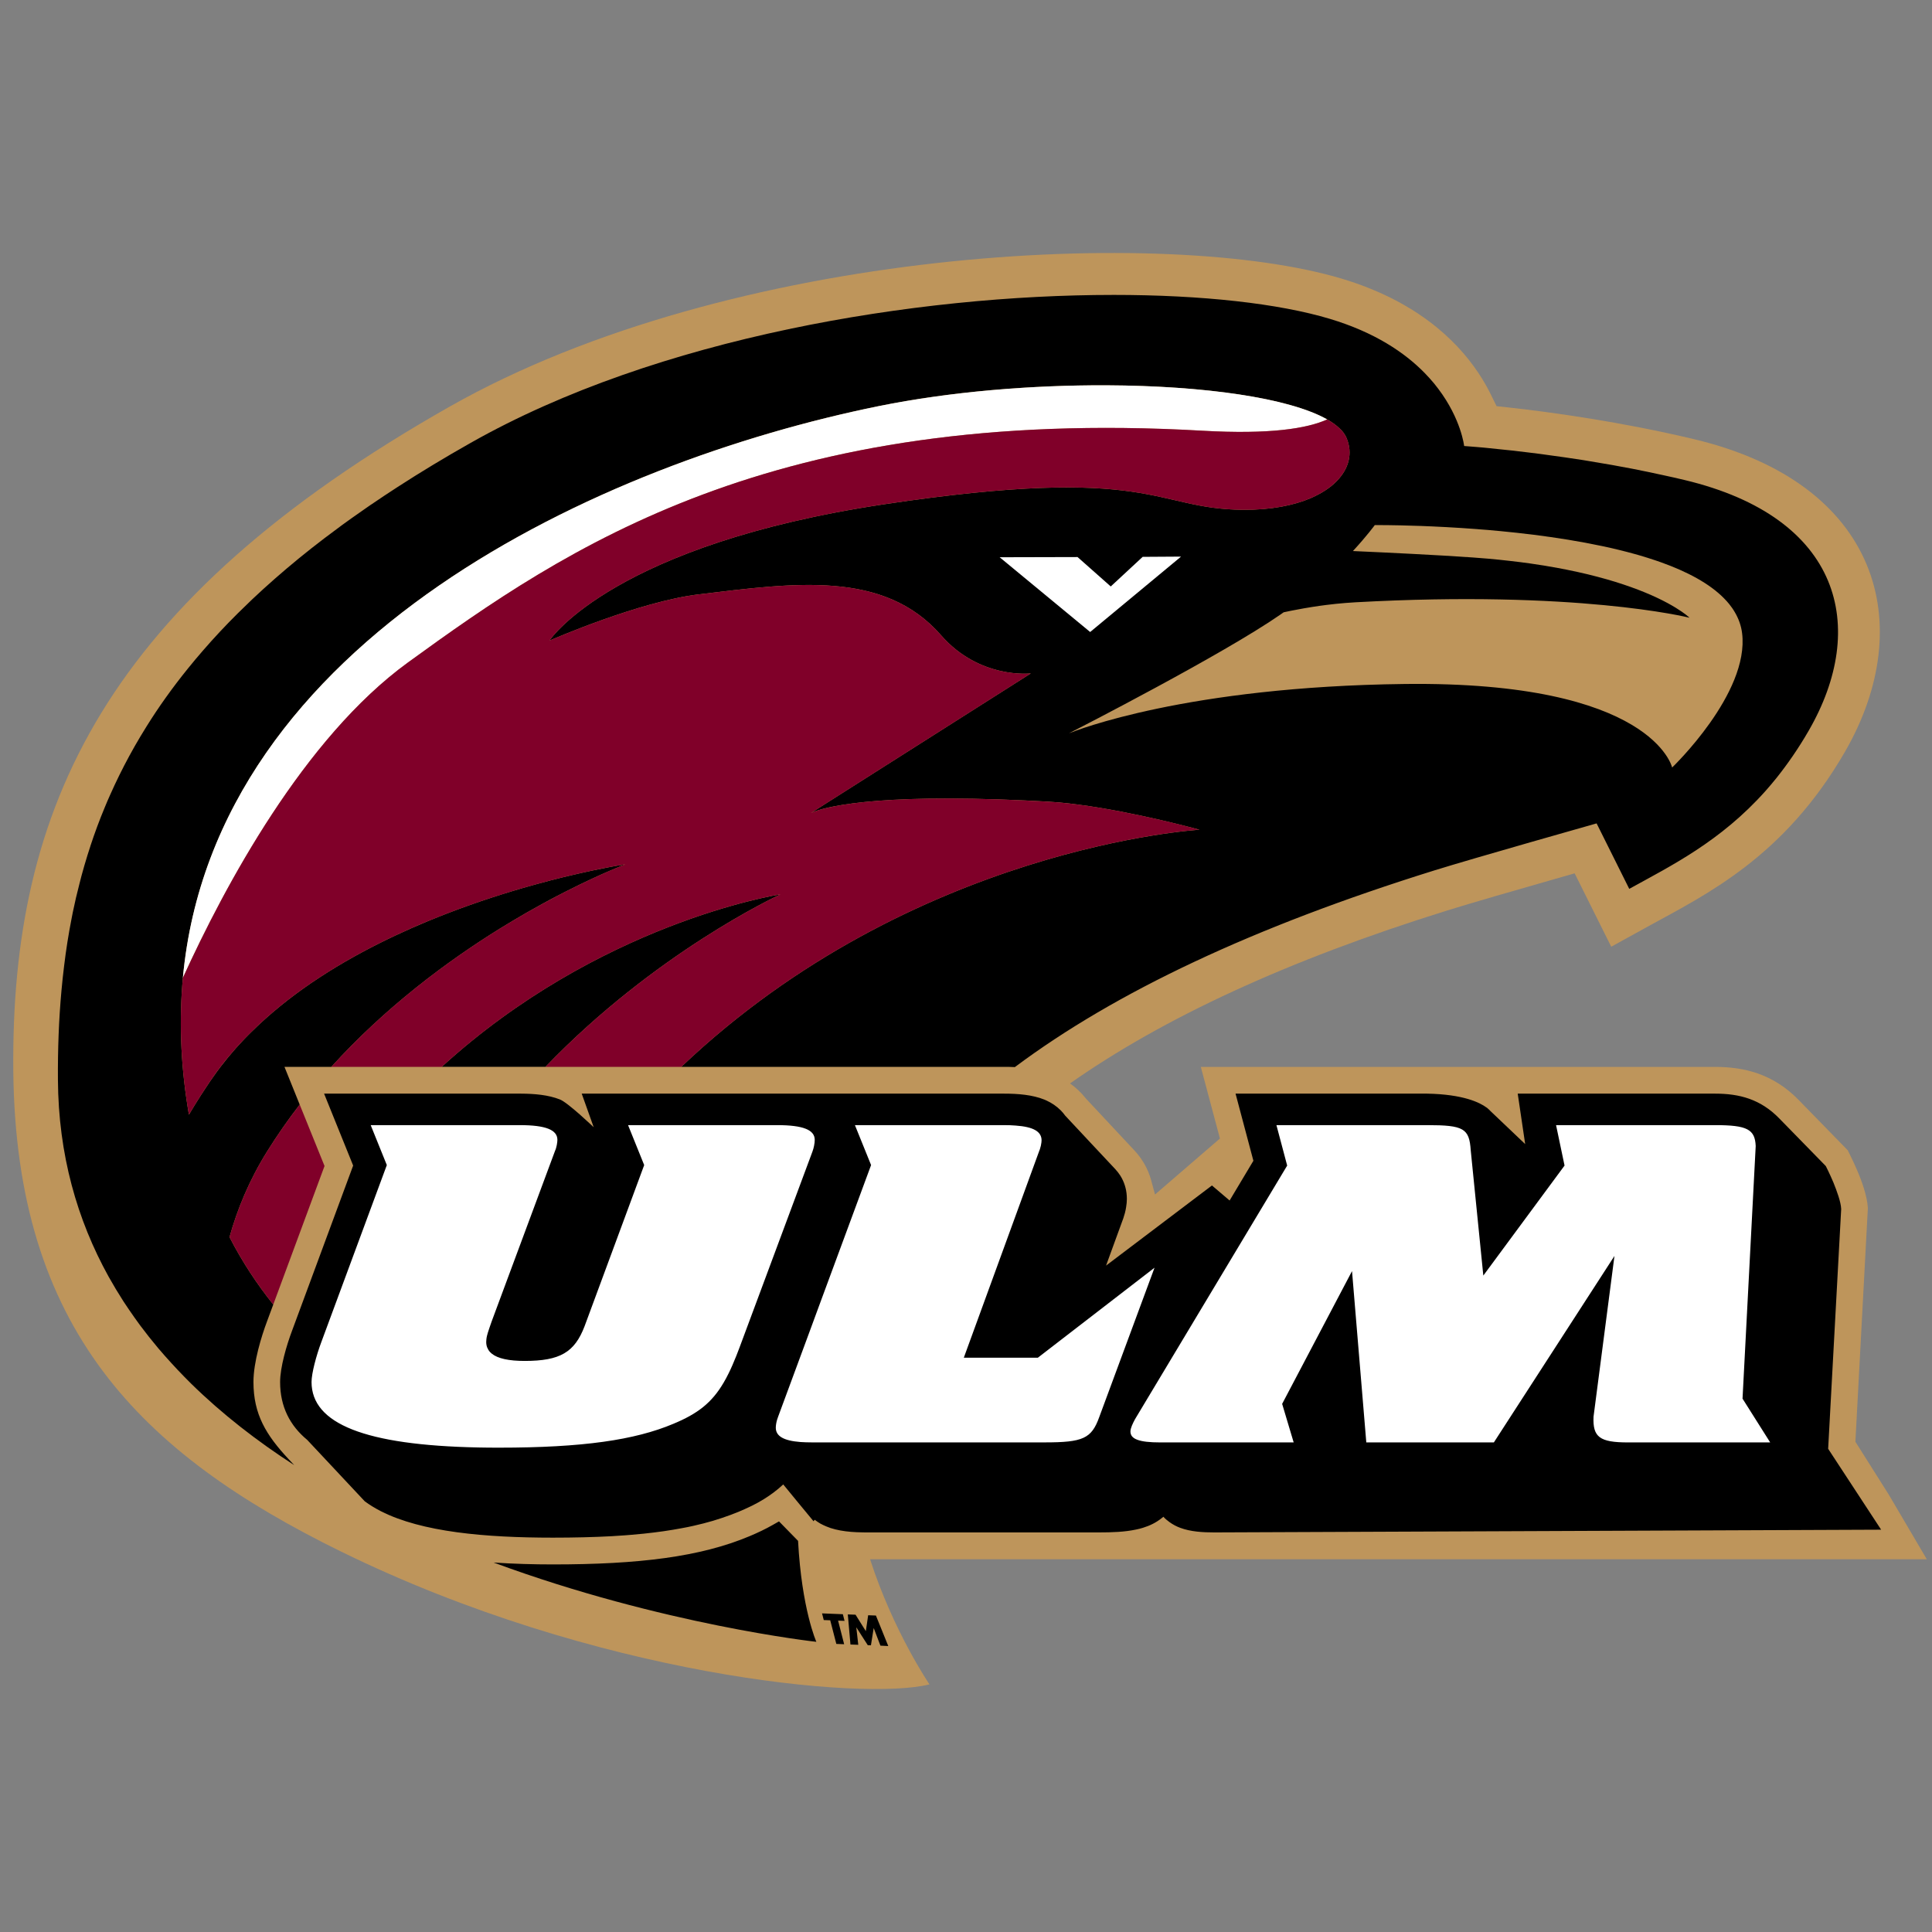
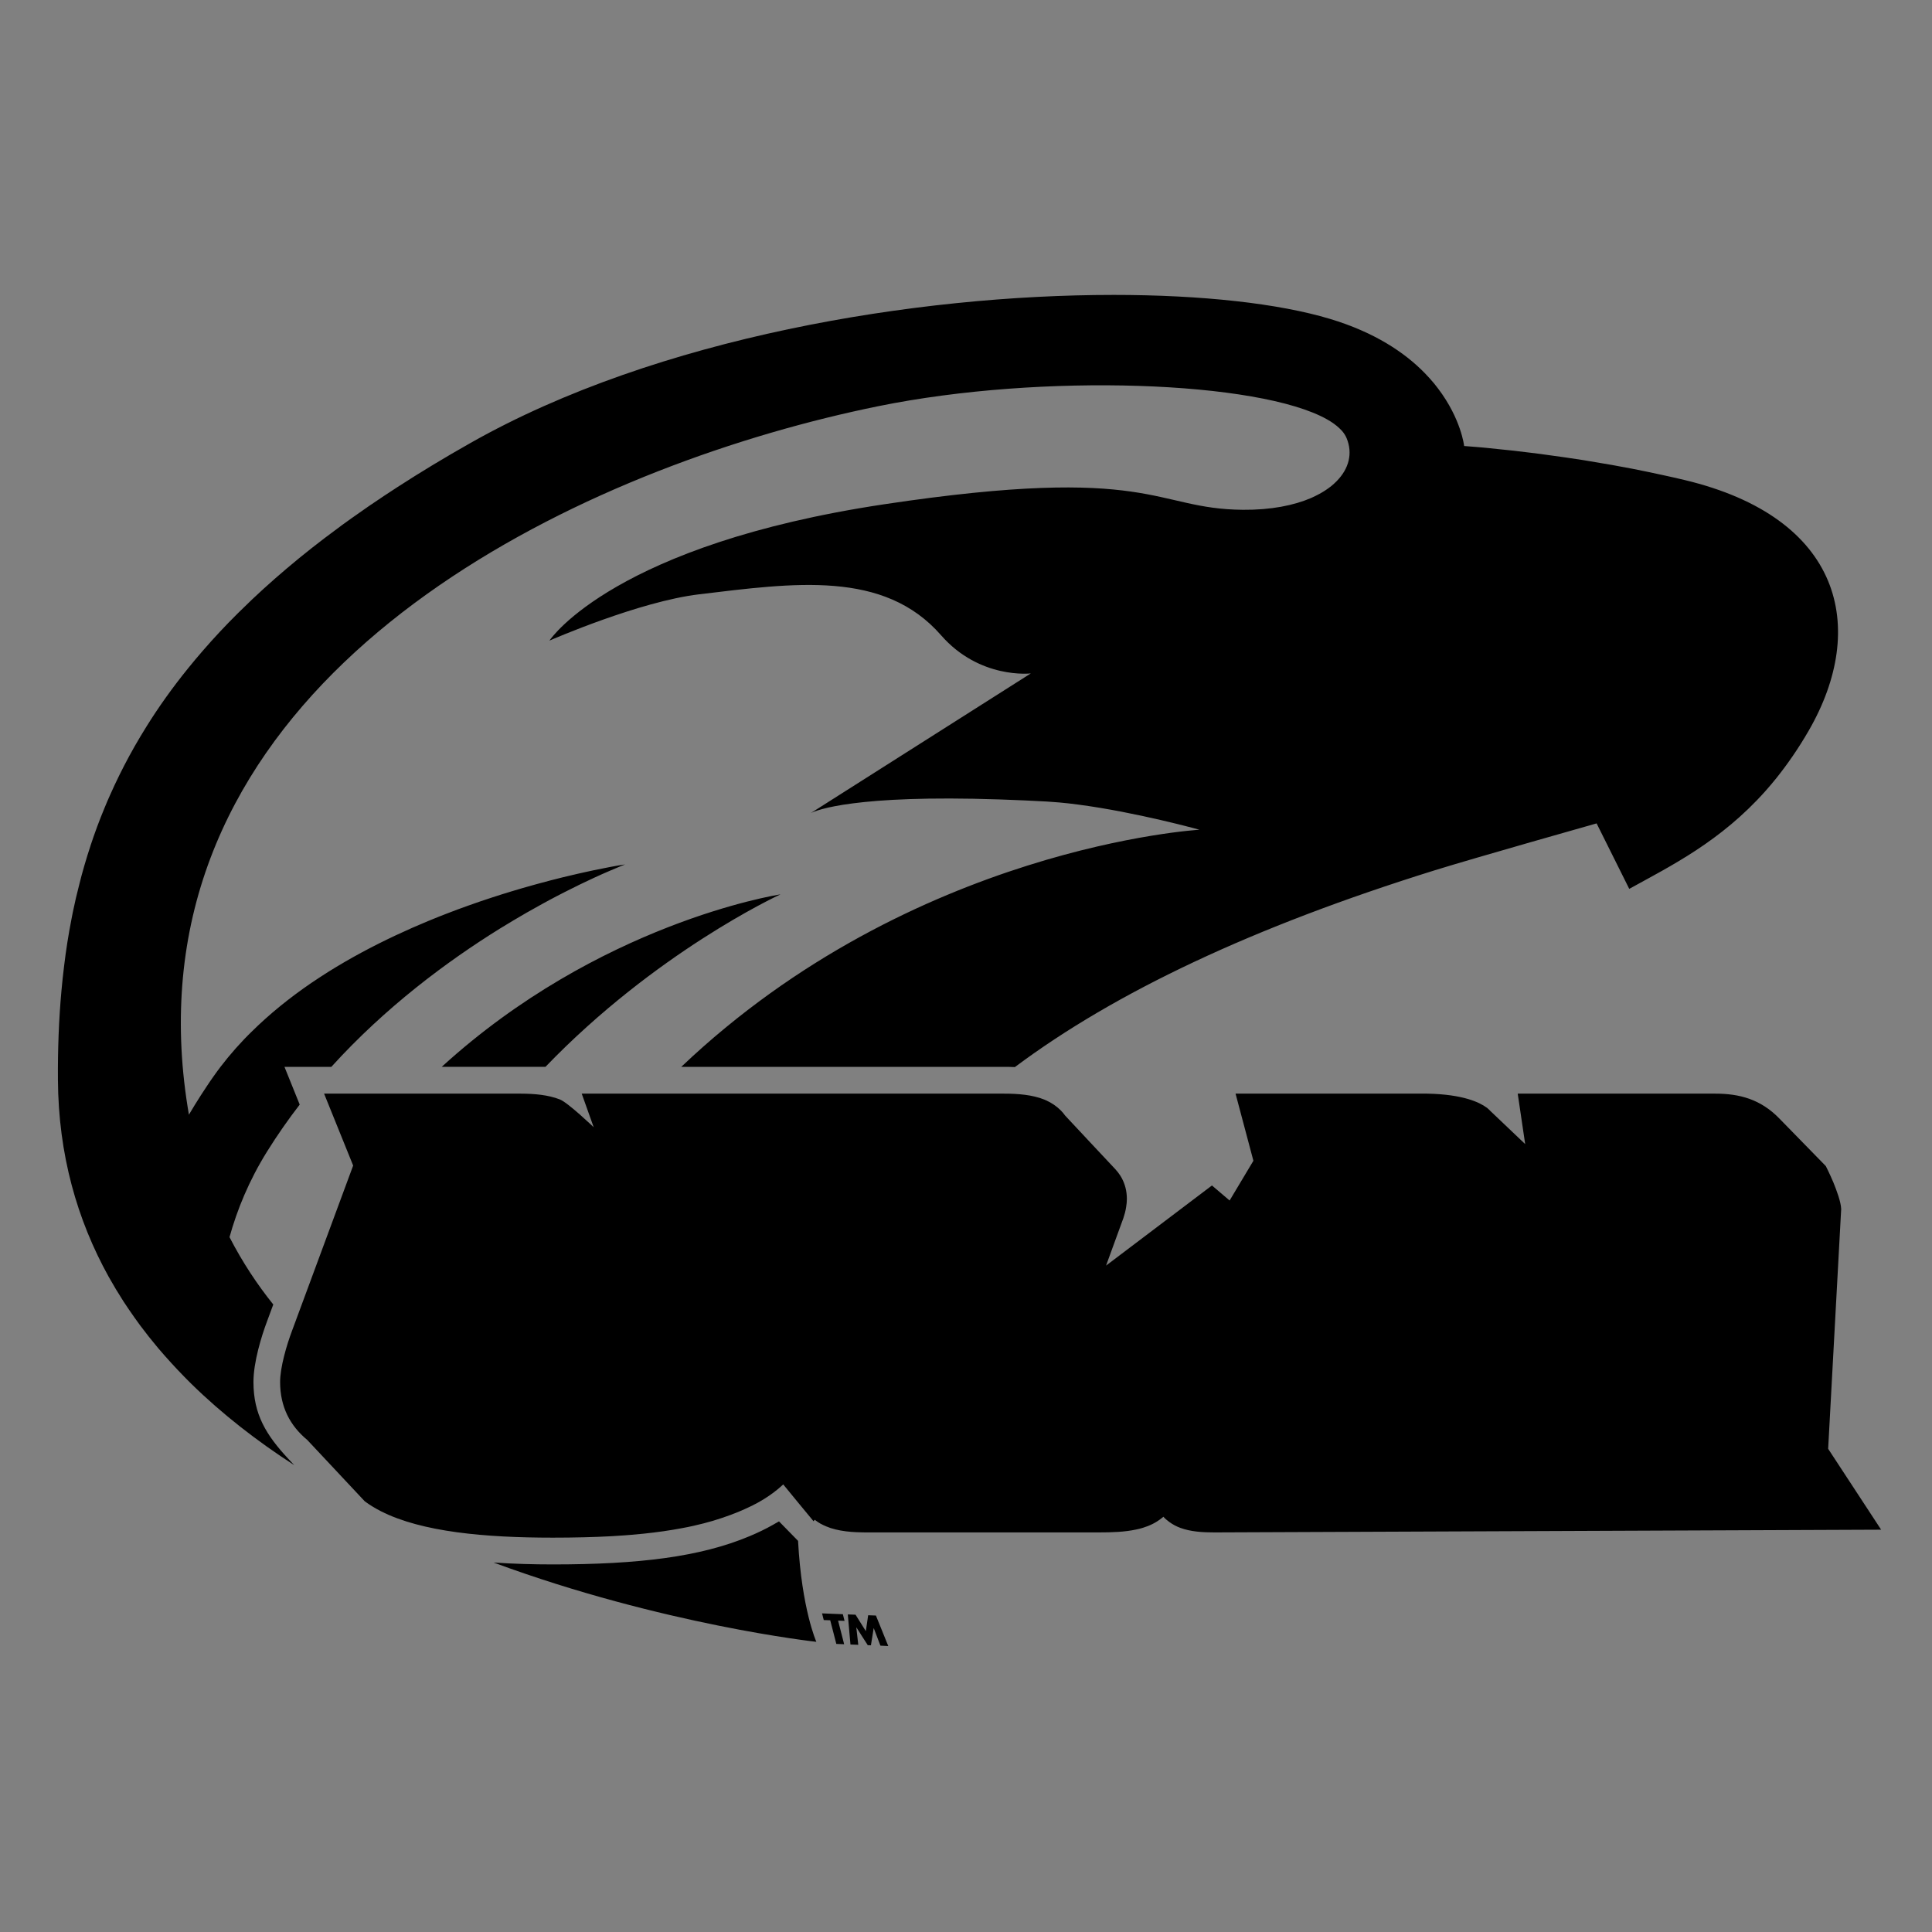
<svg xmlns="http://www.w3.org/2000/svg" width="250px" height="250px" viewBox="0 0 250 250" version="1.1">
  <rect x="0" y="0" width="250" height="250" fill="#808080" stroke="none" />
  <title>LAMON</title>
  <desc>Created with Sketch.</desc>
  <defs />
  <g id="Page-1" stroke="none" stroke-width="1" fill="none" fill-rule="evenodd">
    <g id="LAMON" fill-rule="nonzero">
      <g id="Louisiana–Monroe_Warhawks_logo" transform="translate(0, 31)">
        <g id="Group" transform="translate(125.464, 94.047) scale(-1, 1) rotate(-180) translate(-125.464, -94.047) translate(1.174, 0.285)">
          <g id="Shape">
-             <path d="M248.153,17.043 L243.234,25.404 L238.913,32.247 L240.526,62.484 C240.438,64.127 239.659,66.139 239.245,67.127 C238.826,68.141 238.165,69.486 237.933,69.952 L231.567,76.479 C228.272,79.857 224.515,80.752 220.762,80.752 L154.212,80.752 L156.686,71.485 L148.284,64.24 L147.789,66.071 C147.375,67.604 146.591,68.888 145.663,69.895 L139.325,76.676 C138.724,77.443 138.028,78.091 137.287,78.613 C149.287,87.047 165.374,94.539 186.096,100.993 C188.968,101.893 195.199,103.692 200.097,105.088 L202.583,105.8 L207.318,96.303 L212.256,99.025 C214.107,100.044 216.063,101.076 218.066,102.251 C220.218,103.509 222.42,104.926 224.621,106.612 C229.15,110.089 233.643,114.739 237.564,121.531 C247.043,137.957 242.062,156.249 218.059,161.972 C208.762,164.194 199.721,165.452 194.176,166.067 L192.481,166.249 L191.728,167.785 C191.302,168.647 190.788,169.558 190.161,170.501 C187.135,175.068 181.754,179.951 172.488,182.737 C149.964,189.517 93.535,186.882 57.06,166.219 C12.372,140.905 0.204,114.362 0.547,80.185 C0.885,46.86 16.946,30.78 42.995,18.019 C75.862,1.92 110.568,-1.317 119.1,0.852 C119.1,0.852 114.439,7.677 111.413,17.043 L238.229,17.043 L248.153,17.043 L248.153,17.043 Z" fill="#BE955B" />
            <path d="M142.864,5.815 C117.419,5.818 83.909,11.268 59.718,24.968 C56.381,26.854 53.241,28.751 50.286,30.663 C49.104,31.43 47.953,32.19 46.831,32.959 L46.824,32.959 C46.653,33.079 46.487,33.192 46.316,33.312 C45.652,33.772 44.991,34.231 44.345,34.693 C43.938,34.979 43.534,35.27 43.138,35.56 C42.348,36.14 41.574,36.723 40.809,37.3 C39.665,38.175 38.555,39.041 37.483,39.921 C35.339,41.677 33.331,43.441 31.453,45.215 C30.822,45.817 30.197,46.421 29.589,47.025 C27.985,48.616 26.487,50.223 25.087,51.839 C24.422,52.608 23.773,53.371 23.153,54.146 C21.146,56.624 19.356,59.133 17.771,61.681 C17.25,62.511 16.755,63.35 16.272,64.186 C16.026,64.613 15.787,65.04 15.562,65.462 C14.665,67.116 13.844,68.783 13.098,70.464 C12.848,71.011 12.616,71.558 12.388,72.112 C12.22,72.521 12.048,72.935 11.885,73.35 C11.559,74.175 11.253,75.01 10.957,75.846 C10.812,76.262 10.669,76.683 10.531,77.103 C10.52,77.129 10.513,77.152 10.513,77.171 C10.376,77.579 10.242,77.986 10.117,78.402 L10.117,78.409 C9.984,78.818 9.866,79.226 9.747,79.64 C9.709,79.761 9.673,79.879 9.647,79.993 C9.46,80.641 9.283,81.296 9.122,81.951 C8.795,83.195 8.503,84.446 8.245,85.709 C8.188,85.994 8.136,86.279 8.079,86.562 C7.688,88.556 7.368,90.58 7.124,92.625 C6.992,93.689 6.875,94.756 6.78,95.831 C6.435,99.593 6.296,103.43 6.322,107.369 C6.379,117.063 8.812,125.504 12.877,132.846 C13.492,133.945 14.138,135.02 14.815,136.072 C15.04,136.423 15.275,136.769 15.514,137.115 C15.985,137.806 16.466,138.486 16.96,139.158 C17.706,140.157 18.485,141.142 19.294,142.103 C19.835,142.739 20.388,143.366 20.953,143.983 C21.237,144.289 21.517,144.6 21.807,144.904 C22.095,145.21 22.383,145.514 22.676,145.808 C22.972,146.11 23.273,146.408 23.566,146.703 C27.589,150.647 32.104,154.145 36.898,157.24 L36.195,156.49 C33.259,153.357 31.623,150.666 31.623,146.484 C31.623,143.917 32.653,140.569 33.392,138.605 L34.188,136.454 C32.131,133.894 30.205,131.002 28.525,127.739 C29.509,124.19 31.045,120.415 33.392,116.649 C34.71,114.536 36.121,112.513 37.608,110.588 L35.636,105.703 L41.701,105.703 C48.72,97.961 56.688,92.046 63.513,87.811 C64.102,87.448 64.682,87.093 65.259,86.755 C65.83,86.415 66.39,86.089 66.943,85.768 C67.634,85.379 68.305,84.999 68.958,84.64 C69.612,84.281 70.237,83.943 70.845,83.628 C71.206,83.44 71.564,83.257 71.919,83.075 C73.303,82.365 74.551,81.769 75.625,81.273 C76.426,80.901 77.138,80.586 77.729,80.335 C78.28,80.094 78.733,79.908 79.072,79.767 C79.392,79.636 79.608,79.547 79.708,79.511 C79.589,79.53 79.305,79.571 78.879,79.64 C78.811,79.655 78.737,79.666 78.661,79.678 C78.587,79.689 78.506,79.703 78.424,79.721 C78.261,79.754 78.091,79.784 77.903,79.815 C77.816,79.83 77.727,79.849 77.633,79.868 C77.066,79.974 76.403,80.105 75.65,80.265 C75.525,80.287 75.4,80.32 75.269,80.346 C75.163,80.371 75.059,80.398 74.947,80.417 C74.735,80.46 74.517,80.511 74.29,80.561 C74.064,80.61 73.833,80.66 73.593,80.717 C73.237,80.8 72.864,80.887 72.487,80.977 C72.229,81.034 71.975,81.093 71.71,81.161 C70.657,81.419 69.517,81.712 68.318,82.044 C68.167,82.09 68.013,82.126 67.864,82.169 C67.405,82.293 66.941,82.426 66.466,82.564 C66.309,82.608 66.153,82.659 65.992,82.705 C65.676,82.796 65.35,82.891 65.023,82.993 C64.208,83.238 63.371,83.502 62.519,83.78 C61.496,84.112 60.455,84.465 59.388,84.849 C58.496,85.164 57.604,85.496 56.693,85.85 C56.335,85.994 55.966,86.131 55.6,86.277 C55.144,86.459 54.686,86.641 54.222,86.837 C52.841,87.409 51.449,88.02 50.057,88.675 C47.076,90.071 44.1,91.657 41.237,93.453 C40.53,93.901 39.824,94.367 39.125,94.836 C36.333,96.742 33.695,98.865 31.316,101.224 C31.167,101.368 31.013,101.518 30.869,101.668 C30.718,101.82 30.574,101.964 30.432,102.116 C28.989,103.626 27.657,105.231 26.46,106.934 C26.314,107.137 26.172,107.337 26.034,107.544 C25.898,107.745 25.758,107.956 25.619,108.163 C25.068,108.981 24.54,109.809 24.027,110.641 C23.767,111.055 23.515,111.478 23.271,111.894 C23.214,111.566 23.157,111.23 23.108,110.903 C22.169,105.022 22.008,99.456 22.491,94.192 C26.561,50.202 76.797,27.467 112.5,20.209 C133.688,15.9 161.801,16.954 170.566,21.93 C171.205,22.292 171.735,22.674 172.155,23.082 C172.263,23.177 172.366,23.285 172.46,23.386 C172.737,23.699 172.939,24.02 173.078,24.355 C173.886,26.299 173.396,28.299 171.763,29.941 C171.562,30.146 171.337,30.344 171.106,30.541 C170.866,30.735 170.606,30.917 170.335,31.098 C170.066,31.276 169.78,31.445 169.473,31.609 L169.468,31.609 C169.167,31.774 168.847,31.93 168.509,32.082 C166.256,33.056 163.273,33.65 159.661,33.62 C147.998,33.525 148.153,27.659 113.203,32.911 C78.561,38.124 70.174,50.169 69.924,50.547 C70.275,50.397 81.555,45.483 89.278,44.558 C101.574,43.086 113.203,41.383 120.595,49.85 C125.595,55.58 132.214,54.793 132.214,54.793 L103.744,72.864 C104.525,72.475 109.47,70.475 128.116,71.098 C128.354,71.104 128.6,71.117 128.843,71.125 C130.557,71.189 132.375,71.26 134.322,71.374 C134.835,71.404 135.362,71.442 135.902,71.491 C136.705,71.563 137.536,71.656 138.369,71.77 C145.866,72.752 154.038,75.02 154.038,75.02 C154.038,75.02 117.008,77.171 86.981,105.703 L128.737,105.703 C129.184,105.703 129.652,105.709 130.15,105.734 C143.146,96.022 161.053,87.568 184.477,80.27 C189.631,78.666 205.426,74.199 205.426,74.199 L209.65,82.671 C215.085,79.67 221.449,76.546 227.282,70.004 C227.756,69.465 228.248,68.89 228.722,68.299 C230.142,66.514 231.544,64.503 232.869,62.205 C240.597,48.827 237.15,34.62 216.809,29.767 C215.881,29.546 214.972,29.337 214.062,29.144 C212.718,28.849 211.373,28.568 210.066,28.312 C209.176,28.141 208.305,27.985 207.453,27.826 C206.184,27.602 204.915,27.393 203.722,27.195 C202.907,27.07 202.131,26.954 201.354,26.84 C200.218,26.679 199.119,26.525 198.078,26.386 C197.566,26.324 197.055,26.263 196.562,26.198 C196.089,26.136 195.616,26.081 195.161,26.031 C195.009,26.012 194.858,25.99 194.725,25.976 C194.422,25.944 194.138,25.917 193.854,25.887 C192.888,25.781 192.036,25.688 191.278,25.619 C191.07,25.6 190.862,25.579 190.672,25.56 C190.578,25.555 190.502,25.545 190.407,25.538 C190.218,25.526 190.047,25.507 189.896,25.494 C188.854,25.407 188.286,25.367 188.286,25.367 C188.286,25.367 187.909,21.895 184.936,17.961 C184.765,17.733 184.583,17.506 184.403,17.278 C184.214,17.053 184.021,16.828 183.812,16.596 C183.606,16.368 183.394,16.142 183.169,15.91 C180.587,13.272 176.718,10.661 170.928,8.918 C164.33,6.932 154.428,5.812 142.864,5.814 L142.864,5.815 Z M99.816,83.385 C99.108,83.491 76.263,87.204 55.983,105.702 L69.409,105.702 C83.593,90.964 99.239,83.656 99.816,83.385 Z M40.763,109.169 L44.504,118.427 L44.523,118.48 L36.625,139.828 C35.907,141.729 35.072,144.587 35.072,146.486 C35.072,149.688 36.358,152.138 38.578,153.974 C38.797,154.219 46.028,161.923 46.028,161.923 C46.663,162.394 47.356,162.814 48.114,163.205 C53.411,165.898 61.608,166.625 70.36,166.625 C73.11,166.625 75.633,166.562 77.966,166.437 C78.544,166.399 79.112,166.367 79.67,166.325 C79.953,166.306 80.229,166.285 80.5,166.258 C81.047,166.215 81.585,166.167 82.106,166.11 C82.989,166.015 83.848,165.915 84.672,165.795 C85.498,165.675 86.297,165.543 87.062,165.398 C87.578,165.305 88.08,165.205 88.568,165.092 C89.441,164.897 90.273,164.682 91.083,164.445 C91.483,164.323 91.875,164.202 92.263,164.069 C93.034,163.813 93.778,163.537 94.494,163.235 C94.941,163.053 95.36,162.857 95.763,162.667 C95.9,162.607 96.036,162.538 96.165,162.476 C96.693,162.212 97.189,161.94 97.653,161.652 C98.123,161.361 98.566,161.059 98.981,160.742 C99.402,160.423 99.799,160.091 100.176,159.737 L101.992,161.952 L104.097,164.5 L104.248,164.31 L104.252,164.31 C104.483,164.494 104.722,164.652 104.966,164.796 C105.091,164.865 105.218,164.927 105.343,164.99 C105.468,165.055 105.602,165.113 105.735,165.165 C105.922,165.246 106.116,165.318 106.316,165.387 L106.324,165.387 C106.718,165.512 107.136,165.619 107.562,165.694 C108.479,165.863 109.445,165.928 110.4,165.939 C110.551,165.947 110.699,165.947 110.85,165.947 L140.977,165.947 C142.759,165.947 144.375,165.888 145.807,165.579 C146.119,165.518 146.422,165.444 146.718,165.349 C147.608,165.079 148.424,164.679 149.144,164.103 C149.22,164.048 149.297,163.983 149.366,163.921 C149.485,164.048 149.608,164.173 149.741,164.285 C149.873,164.399 150.004,164.498 150.142,164.601 C150.6,164.933 151.085,165.186 151.555,165.356 C152.905,165.86 154.496,165.947 155.951,165.947 L242.244,165.594 L235.388,155.127 L237.074,124.103 C237.036,123.159 236.506,121.758 236.07,120.671 C235.597,119.543 235.085,118.543 235.085,118.543 L229.081,112.396 C226.638,109.874 223.892,109.169 220.767,109.169 L195.218,109.169 L196.184,115.698 L191.619,111.355 C191.619,111.342 191.6,111.324 191.581,111.313 C191.581,111.294 191.562,111.283 191.544,111.269 C191.525,111.25 191.506,111.235 191.487,111.22 C191.449,111.182 191.411,111.14 191.354,111.102 C191.316,111.057 191.259,111.007 191.184,110.966 C190.331,110.335 188.199,109.253 183.483,109.169 L158.706,109.169 L161.015,117.855 L157.938,122.998 L155.652,121.053 L141.949,131.42 L144.047,125.668 C144.089,125.556 144.131,125.443 144.176,125.322 C144.256,125.09 144.326,124.843 144.394,124.598 L144.394,124.595 C144.458,124.352 144.508,124.101 144.545,123.858 C144.608,123.488 144.642,123.129 144.642,122.789 C144.642,121.756 144.39,120.871 143.994,120.123 C143.932,120.009 143.871,119.898 143.803,119.792 C143.6,119.471 143.369,119.183 143.129,118.924 L139.896,115.476 L136.659,112.014 C136.485,111.771 136.292,111.539 136.083,111.332 C135.538,110.783 134.9,110.365 134.248,110.064 C134.161,110.018 134.064,109.98 133.97,109.942 C132.407,109.312 130.53,109.169 128.737,109.169 L125.826,109.169 L83.492,109.169 L74.1,109.169 L75.65,113.516 C75.65,113.516 72.343,110.345 71.278,109.923 C69.78,109.331 67.985,109.177 66.222,109.169 L66.078,109.169 L52.394,109.169 L40.763,109.169 Z M99.629,164.519 L98.833,164.971 C97.89,165.508 96.894,165.983 95.833,166.429 C89.445,169.116 81.472,170.089 70.36,170.089 C67.92,170.089 65.312,170.02 62.697,169.844 C84.572,177.928 104.462,180.104 104.462,180.104 C104.462,180.104 102.57,175.898 102.095,167.048 L102.095,167.041 L99.629,164.519 L99.629,164.519 Z M105.199,176.424 L105.42,177.288 L106.259,177.318 L106.259,177.326 L107.045,180.374 L108.059,180.415 L107.275,177.362 L108.11,177.392 L107.981,176.883 L107.981,176.881 L107.892,176.532 L105.199,176.424 L105.199,176.424 Z M108.532,176.559 L108.875,180.452 L109.886,180.489 L109.634,178.249 L109.642,178.249 L109.65,178.249 L110.218,179.139 L110.218,179.143 L111.117,180.541 L111.525,180.552 L111.879,178.338 L111.89,178.338 L112.752,180.6 L113.769,180.649 L113.606,180.252 L112.697,178.004 L112.169,176.703 L111.165,176.665 L110.866,178.723 L110.307,177.833 L109.534,176.595 L108.532,176.559 L108.532,176.559 Z" fill="#000000" transform="translate(124.282, 93.231) scale(-1, 1) rotate(-180) translate(-124.282, -93.231) " />
-             <path d="M142.085,31.484 C132.366,31.438 121.769,32.299 112.5,34.185 C76.797,41.443 26.559,64.176 22.487,108.164 C27.909,96.269 38.153,77.125 51.617,67.349 C72.025,52.531 98.777,34.183 154.386,37.358 C163.176,37.862 167.977,37.068 170.562,35.898 C165.633,33.099 154.583,31.543 142.085,31.484 Z M151.655,53.649 L146.688,53.681 L142.557,57.513 L138.261,53.708 L128.182,53.733 L139.892,63.406 L151.655,53.649 Z M46.794,127.216 L47.392,128.699 L48.881,132.385 L40.432,155.218 C39.735,157.068 39.14,159.347 39.14,160.456 C39.14,165.858 46.051,168.633 60.718,168.927 C61.583,168.946 62.475,168.952 63.4,168.952 C74.233,168.952 80.987,167.962 85.956,165.866 C89.1,164.559 90.934,163.156 92.477,160.515 C92.691,160.152 92.898,159.768 93.098,159.36 C93.438,158.682 93.763,157.919 94.102,157.076 C94.239,156.741 94.371,156.388 94.508,156.024 L103.856,130.909 C103.892,130.814 103.924,130.727 103.956,130.638 C104.051,130.376 104.121,130.127 104.163,129.901 C104.227,129.599 104.252,129.335 104.252,129.122 C104.252,127.833 102.761,127.216 99.381,127.216 L80.097,127.216 L82.184,132.385 L74.47,153.238 C73.178,156.622 71.292,157.729 66.718,157.729 C64.678,157.729 63.246,157.423 62.462,156.787 C62.383,156.722 62.307,156.65 62.237,156.58 C62.074,156.403 61.958,156.206 61.867,155.986 C61.788,155.773 61.742,155.535 61.742,155.27 C61.742,155.201 61.742,155.137 61.756,155.066 L61.756,155.013 C61.761,154.932 61.775,154.85 61.786,154.755 C61.797,154.685 61.811,154.601 61.833,154.514 C61.89,154.261 61.992,153.937 62.155,153.46 C62.174,153.399 62.193,153.34 62.22,153.27 C62.288,153.08 62.356,152.86 62.445,152.622 L64.875,146.079 L70.65,130.539 C70.85,130.11 70.953,129.43 70.953,129.122 C70.953,127.833 69.458,127.216 66.078,127.216 L62.858,127.216 L48.65,127.216 L46.794,127.216 L46.794,127.216 Z M109.453,127.216 L111.544,132.385 L105.102,149.814 L103.487,154.202 L99.513,164.951 C99.464,165.076 99.419,165.203 99.384,165.329 C99.271,165.706 99.214,166.092 99.214,166.367 C99.214,167.442 100.188,168.052 102.413,168.223 C102.86,168.253 103.35,168.27 103.89,168.27 L108.886,168.27 L134.008,168.27 C138.973,168.27 140.066,167.774 141.064,165.006 L148.223,145.665 L133.123,157.313 L123.542,157.313 L133.309,130.535 C133.333,130.473 133.364,130.412 133.383,130.349 C133.489,130.042 133.555,129.715 133.585,129.455 C133.597,129.356 133.604,129.261 133.604,129.185 C133.604,128.053 132.564,127.434 130.239,127.271 C129.786,127.233 129.292,127.216 128.741,127.216 L121.328,127.216 L109.453,127.216 L109.453,127.216 Z M163.996,127.216 L165.386,132.449 L145.705,165.255 C145.407,165.807 145.104,166.43 145.104,166.857 C145.104,167.102 145.174,167.315 145.32,167.499 C145.396,167.581 145.489,167.664 145.6,167.74 C145.714,167.809 145.847,167.875 146.004,167.932 C146.623,168.166 147.591,168.274 148.985,168.274 L166.223,168.274 L166.227,168.274 L164.735,163.285 L173.777,146.105 L175.625,168.274 L192.131,168.274 L207.737,144.143 L205.028,164.951 C204.915,167.592 205.824,168.274 209.498,168.274 L227.888,168.274 L224.309,162.609 L226.013,129.92 C225.919,127.768 224.934,127.216 220.767,127.216 L200.18,127.216 L201.278,132.449 L190.767,146.684 L189.138,130.478 C188.949,127.643 188.248,127.216 183.483,127.216 L163.996,127.216 L163.996,127.216 Z" fill="#FFFFFF" transform="translate(125.188, 100.217) scale(-1, 1) rotate(-180) translate(-125.188, -100.217) " />
-             <path d="M215.199,119.494 C215.199,119.494 225.23,129.081 224.252,136.879 C224.134,137.836 223.812,138.731 223.329,139.559 C223.222,139.742 223.111,139.925 222.985,140.107 C222.86,140.283 222.727,140.459 222.59,140.634 C222.382,140.893 222.157,141.145 221.911,141.389 C220.024,143.31 217.145,144.838 213.731,146.058 C213.487,146.146 213.236,146.227 212.985,146.315 C212.332,146.531 211.667,146.744 210.982,146.944 C210.769,147.001 210.563,147.065 210.35,147.122 C204.91,148.636 198.629,149.543 192.978,150.084 C192.488,150.134 191.998,150.177 191.515,150.215 C191.503,150.215 191.491,150.215 191.477,150.222 C191.009,150.26 190.545,150.298 190.085,150.329 C190.073,150.329 190.062,150.336 190.047,150.336 C188.629,150.443 187.275,150.531 186.009,150.599 C185.312,150.637 184.633,150.668 183.994,150.699 C183.975,150.699 183.963,150.706 183.951,150.699 C183.473,150.718 183.021,150.737 182.583,150.756 C182.564,150.763 182.545,150.763 182.519,150.756 C178.982,150.882 176.723,150.863 176.723,150.863 C176.723,150.863 175.739,149.505 173.894,147.504 C178.26,147.309 184.936,146.989 189.396,146.673 C190.073,146.623 190.739,146.574 191.39,146.517 C192.363,146.429 193.305,146.334 194.214,146.227 C195.116,146.127 195.994,146.013 196.842,145.895 C198.108,145.719 199.302,145.517 200.431,145.308 C200.807,145.239 201.177,145.164 201.541,145.095 C202.024,145.002 202.495,144.9 202.947,144.8 C203.864,144.599 204.723,144.392 205.53,144.176 C206.347,143.962 207.107,143.744 207.827,143.523 C208.184,143.416 208.53,143.303 208.864,143.189 C209.202,143.082 209.522,142.97 209.834,142.856 C215.279,140.912 217.325,139.001 217.45,138.873 C217.036,138.98 202.777,142.448 174.233,140.874 C173.8,140.85 173.374,140.824 172.945,140.786 C172.093,140.718 171.259,140.63 170.45,140.528 C169.841,140.454 169.245,140.366 168.667,140.276 C168.286,140.214 167.902,140.15 167.533,140.088 C166.979,139.989 166.442,139.887 165.926,139.787 C165.587,139.718 165.256,139.647 164.929,139.578 L164.503,139.277 C157.036,134.107 138.355,124.533 137.192,123.94 L137.18,123.928 C138.047,124.282 152.356,129.967 180.599,130.302 C212.708,130.684 215.199,119.494 215.199,119.494" fill="#BE955B" />
-             <path d="M170.566,44.448 C167.981,45.616 163.174,46.408 154.386,45.904 C98.775,42.729 72.025,61.077 51.617,75.895 C38.153,85.671 27.905,104.815 22.487,116.71 C22.004,121.974 22.169,127.542 23.108,133.421 C23.157,133.75 23.214,134.084 23.271,134.409 C23.515,133.993 23.767,133.573 24.027,133.159 C24.54,132.327 25.068,131.497 25.619,130.681 C25.758,130.472 25.898,130.263 26.034,130.062 C26.172,129.855 26.309,129.655 26.453,129.452 C27.65,127.749 28.983,126.144 30.432,124.635 C30.578,124.486 30.72,124.338 30.869,124.186 C31.013,124.036 31.163,123.886 31.312,123.742 C33.691,121.382 36.333,119.26 39.125,117.354 C39.824,116.885 40.53,116.418 41.241,115.971 C44.1,114.171 47.076,112.589 50.057,111.19 C51.449,110.538 52.837,109.923 54.218,109.357 C54.682,109.162 55.144,108.981 55.6,108.799 C55.966,108.653 56.335,108.512 56.693,108.368 C57.604,108.016 58.498,107.682 59.388,107.367 C60.455,106.983 61.496,106.63 62.519,106.298 C63.373,106.021 64.206,105.759 65.023,105.512 C65.347,105.413 65.674,105.314 65.989,105.223 C66.152,105.177 66.309,105.13 66.466,105.084 C66.941,104.948 67.407,104.815 67.864,104.688 C68.015,104.646 68.167,104.608 68.318,104.562 C69.517,104.23 70.657,103.937 71.71,103.679 C71.975,103.611 72.229,103.552 72.487,103.495 C72.864,103.406 73.237,103.318 73.593,103.235 C73.833,103.178 74.062,103.128 74.29,103.079 C74.513,103.03 74.735,102.977 74.947,102.935 C75.059,102.916 75.163,102.887 75.269,102.864 C75.402,102.838 75.525,102.808 75.65,102.783 C76.403,102.618 77.066,102.487 77.633,102.386 C77.727,102.367 77.816,102.344 77.903,102.333 C78.091,102.295 78.261,102.266 78.424,102.24 C78.506,102.221 78.585,102.207 78.661,102.196 C78.735,102.185 78.811,102.171 78.879,102.158 C79.358,102.071 79.661,102.027 79.748,102.014 C79.742,102.021 79.733,102.021 79.72,102.025 L79.716,102.025 C79.621,102.063 79.4,102.152 79.068,102.285 C78.729,102.422 78.28,102.612 77.729,102.849 C77.14,103.1 76.426,103.417 75.625,103.787 C74.551,104.285 73.303,104.889 71.919,105.593 C71.564,105.776 71.206,105.958 70.845,106.146 C70.237,106.467 69.608,106.809 68.955,107.162 C68.301,107.521 67.634,107.897 66.943,108.286 C66.39,108.607 65.83,108.934 65.259,109.274 C64.682,109.612 64.098,109.967 63.509,110.329 C56.684,114.564 48.716,120.48 41.697,128.222 L55.983,128.222 C76.263,109.722 99.108,106.007 99.816,105.901 C99.239,106.173 83.593,113.484 69.409,128.222 L86.981,128.222 C117.008,99.689 154.038,97.534 154.038,97.534 C154.038,97.534 145.866,95.269 138.369,94.289 C137.536,94.182 136.705,94.089 135.902,94.013 C135.362,93.972 134.835,93.926 134.322,93.903 C132.379,93.797 130.555,93.711 128.843,93.643 C128.597,93.635 128.354,93.624 128.116,93.616 C109.472,92.995 104.525,94.997 103.744,95.386 L132.214,77.312 C132.214,77.312 125.595,78.098 120.595,72.369 C113.203,63.901 101.574,65.608 89.278,67.08 C81.555,68.005 70.277,72.914 69.924,73.066 C70.174,72.688 78.561,60.64 113.203,55.426 C148.153,50.175 147.998,56.043 159.661,56.138 C163.277,56.168 166.252,55.572 168.506,54.6 C168.843,54.448 169.167,54.292 169.468,54.127 L169.473,54.127 C169.782,53.964 170.066,53.791 170.335,53.616 C170.606,53.434 170.864,53.253 171.102,53.056 C171.333,52.862 171.559,52.665 171.759,52.46 C173.392,50.817 173.888,48.817 173.081,46.873 C172.941,46.54 172.737,46.221 172.46,45.904 C172.366,45.806 172.263,45.703 172.155,45.6 C171.735,45.192 171.205,44.81 170.566,44.448 L170.566,44.448 Z M37.608,133.106 C36.121,135.031 34.71,137.05 33.392,139.164 C31.045,142.933 29.509,146.706 28.525,150.254 C30.205,153.52 32.131,156.412 34.188,158.972 L40.82,141.051 L37.608,133.106 Z M61.837,163.061 C61.818,163.148 61.797,163.226 61.786,163.302 C61.797,163.231 61.812,163.148 61.837,163.061 Z M61.752,163.617 C61.741,163.685 61.742,163.748 61.742,163.816 C61.742,164.08 61.788,164.32 61.867,164.532 C61.792,164.32 61.75,164.08 61.75,163.816 C61.75,163.748 61.748,163.685 61.752,163.617 Z" fill="#800029" transform="translate(97.842, 104.49) scale(-1, 1) rotate(-180) translate(-97.842, -104.49) " />
          </g>
        </g>
      </g>
    </g>
  </g>
</svg>